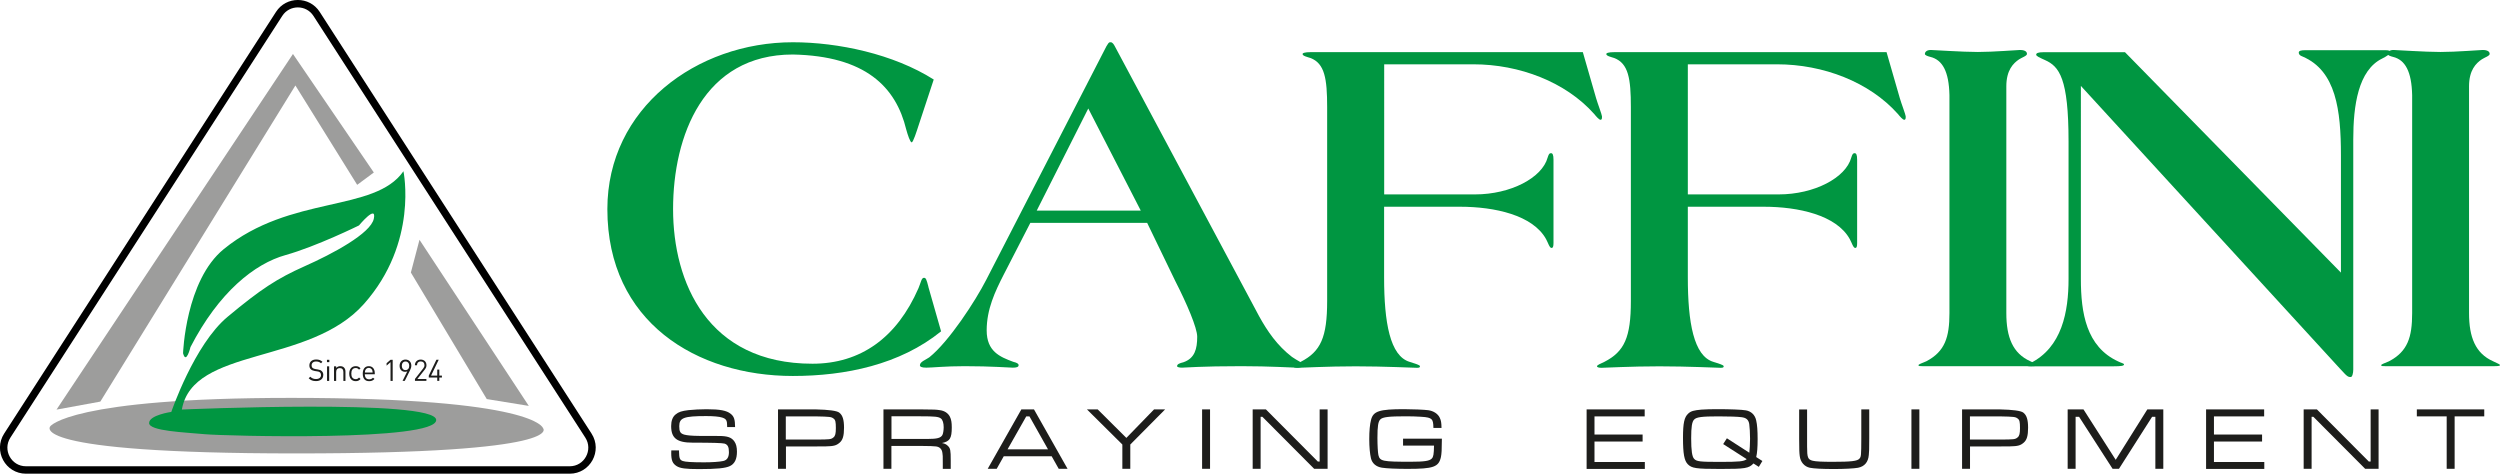
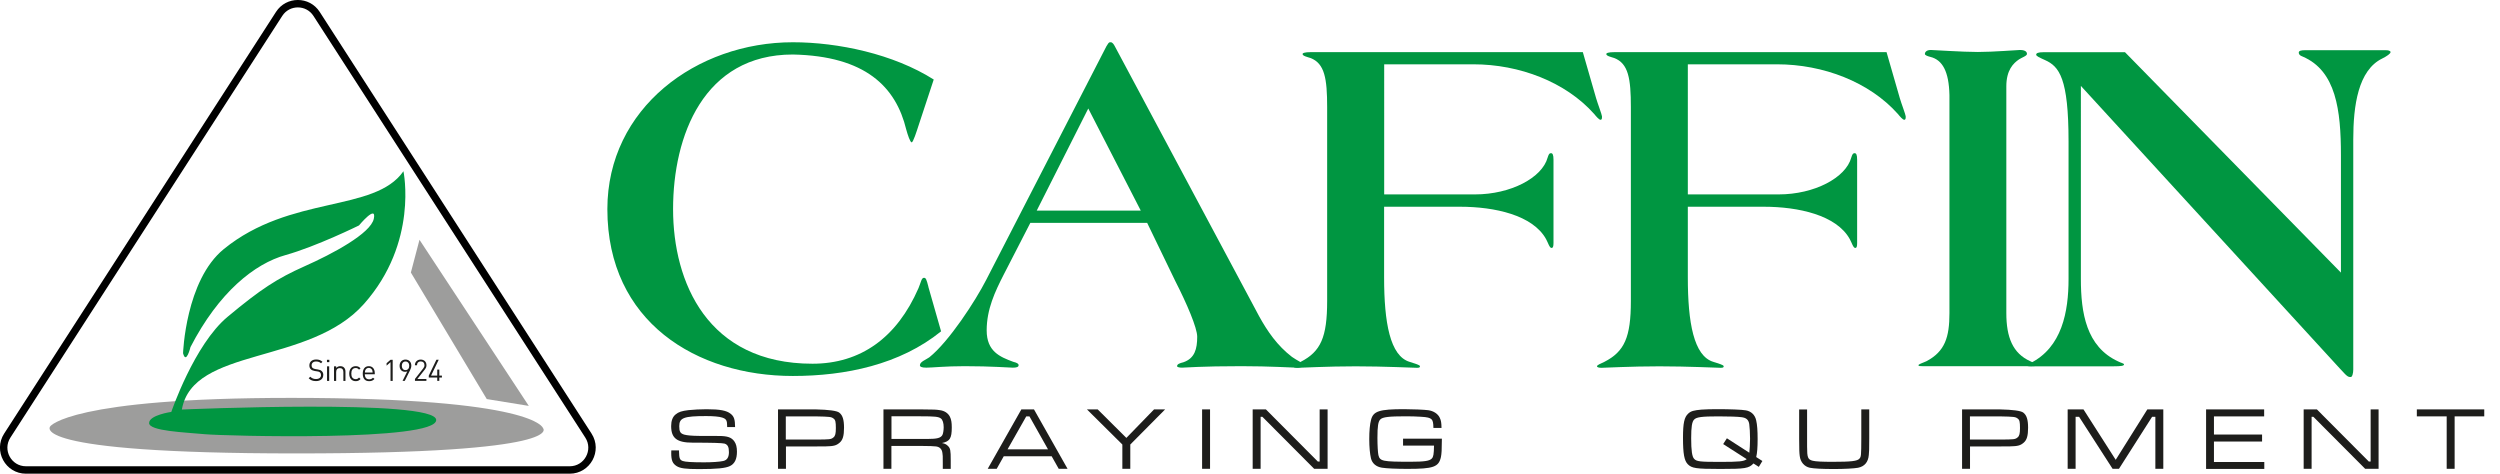
<svg xmlns="http://www.w3.org/2000/svg" id="Livello_1" data-name="Livello 1" viewBox="0 0 336.66 63.79">
  <defs>
    <style>
      .cls-1 {
        fill: #1d1d1b;
      }

      .cls-2 {
        fill: none;
        stroke: #000;
        stroke-miterlimit: 10;
      }

      .cls-3 {
        fill: #9d9d9c;
      }

      .cls-4 {
        fill: #009641;
      }
    </style>
  </defs>
  <g>
    <path class="cls-4" d="M125.02,38.6c-.26-.99-.33-1.19-.6-1.19-.33,0-.4.6-.73,1.39-2.91,6.68-7.8,10.18-14.28,10.18-14.14,0-18.77-10.97-18.77-20.82s4.1-20.82,16.13-20.82c9.78.2,13.88,4.36,15.27,10.11.2.73.53,1.72.73,1.72s.66-1.45.92-2.25l2.05-6.21c-5.42-3.44-12.89-5.02-18.97-5.02-12.96,0-24.98,8.86-24.98,22.47,0,15.2,12.03,22.47,24.98,22.47,7.07,0,14.41-1.52,19.96-6.01l-1.72-6.02Z" />
    <path class="cls-4" d="M153.62,28.36h-14.01l6.94-13.75,7.07,13.75ZM154.48,30.01l3.77,7.8c1.59,3.11,2.97,6.35,2.97,7.53,0,1.65-.33,2.91-1.85,3.44-.53.13-.86.26-.86.53,0,.13.33.2.66.2.4,0,2.58-.2,8-.2,3.83,0,6.94.2,7.4.2.6,0,.93-.13.93-.33,0-.33-.79-.59-1.52-1.12-1.98-1.52-3.3-3.44-4.43-5.49l-19.43-36.35c-.13-.26-.33-.53-.53-.53h-.13c-.13,0-.27.2-.46.53l-16.19,31.46c-1.45,2.84-5.02,8.33-7.67,10.44-.46.33-1.26.59-1.26,1.06,0,.2.2.33.86.33.79,0,2.51-.2,5.16-.2,3.64,0,6.01.2,6.48.2s.79-.07.79-.33c0-.2-.2-.33-.73-.46-1.78-.66-3.57-1.39-3.57-4.23s1.12-5.22,2.31-7.54l3.57-6.94h15.73Z" />
    <path class="cls-4" d="M186.38,8.66h12.03c6.21,0,12.43,2.38,16.26,6.68.27.33.66.79.86.79s.2-.2.2-.46c0-.2-.6-1.78-.79-2.44l-1.79-6.21h-36.62c-.86,0-1.12.13-1.12.26,0,.26.66.4,1.06.53,1.92.73,2.25,2.78,2.25,6.61v26.11c0,4.89-.86,6.81-3.57,8.2-.4.2-.99.4-.99.6,0,.13.26.2.6.2s4.03-.2,7.8-.2,7.93.2,8.26.2.4-.07.4-.2c0-.2-.6-.33-1.39-.6-2.64-.79-3.44-5.29-3.44-11.37v-9.52h10.24c4.63,0,9.78,1.12,11.57,4.36.26.46.46,1.19.73,1.19.2,0,.27-.2.27-.66v-11.24c0-.66-.13-.86-.33-.86-.26,0-.33.2-.46.59-.73,2.71-4.96,4.96-9.78,4.96h-12.23V8.66Z" />
    <path class="cls-4" d="M227.28,8.66h12.03c6.21,0,12.43,2.38,16.26,6.68.27.33.66.79.86.79s.2-.2.2-.46c0-.2-.6-1.78-.79-2.44l-1.79-6.21h-36.62c-.86,0-1.12.13-1.12.26,0,.26.66.4,1.06.53,1.92.73,2.25,2.78,2.25,6.61v26.11c0,4.89-.86,6.81-3.57,8.2-.4.2-.99.4-.99.6,0,.13.26.2.6.2s4.03-.2,7.8-.2,7.93.2,8.26.2.4-.07.4-.2c0-.2-.6-.33-1.39-.6-2.64-.79-3.44-5.29-3.44-11.37v-9.52h10.24c4.63,0,9.78,1.12,11.57,4.36.26.46.46,1.19.73,1.19.2,0,.26-.2.26-.66v-11.24c0-.66-.13-.86-.33-.86-.26,0-.33.2-.46.59-.73,2.71-4.96,4.96-9.78,4.96h-12.23V8.66Z" />
    <path class="cls-4" d="M262.52,42.17c0,3.24-.6,5.16-3.11,6.48-.6.26-1.06.4-1.06.53s.2.13.53.13h14.74c.6,0,.73-.07.73-.13,0-.13-.26-.2-.93-.53-2.38-1.06-3.24-3.24-3.24-6.48V11.63c0-2.18.93-3.11,1.72-3.64.4-.26,1.06-.46,1.06-.73,0-.46-.6-.53-.93-.53-.4,0-3.57.27-5.68.27s-5.95-.27-6.35-.27c-.6,0-.79.33-.79.53s.46.33.73.4c1.65.4,2.51,1.98,2.58,5.15v29.35Z" />
    <path class="cls-4" d="M280.22,11.57l34.83,38.01c.53.53.99,1.19,1.39,1.19h.13c.2,0,.33-.53.33-.99v-31c0-4.56.66-9.32,3.9-10.9.66-.33,1.12-.66,1.12-.86s-.33-.26-.66-.26h-10.84c-.53,0-.86.07-.86.33,0,.2.13.4.53.53,4.49,1.92,5.15,7.21,5.15,13.29v15.8l-29.08-29.68h-10.97c-.73,0-.99.13-.99.33s.46.4,1.19.73c1.92.86,3.17,2.44,3.17,10.97v18.51c0,4.36-.86,9.25-5.22,11.37-.26,0-.46.13-.46.26,0,.07.2.13.6.13h11.1c1.12,0,1.45-.07,1.45-.26,0-.13-.4-.2-.79-.4-4.3-1.98-5.02-6.54-5.02-11.1V11.57Z" />
-     <path class="cls-4" d="M324.83,42.17c0,3.24-.6,5.16-3.11,6.48-.59.26-1.06.4-1.06.53s.2.13.53.13h14.74c.6,0,.73-.07.73-.13,0-.13-.26-.2-.93-.53-2.38-1.06-3.24-3.24-3.24-6.48V11.63c0-2.18.93-3.11,1.72-3.64.4-.26,1.06-.46,1.06-.73,0-.46-.6-.53-.93-.53-.4,0-3.57.27-5.68.27s-5.95-.27-6.35-.27c-.6,0-.79.33-.79.53s.46.33.73.4c1.65.4,2.51,1.98,2.58,5.15v29.35Z" />
  </g>
  <g>
    <path class="cls-1" d="M91.44,60.64v.17c.02.92.1,1.12.5,1.27.31.12,1.25.18,2.88.18,1.04,0,2.11-.07,2.57-.18.52-.11.77-.5.77-1.19s-.16-1.01-.58-1.15q-.4-.13-4.31-.13c-2.11,0-2.89-.6-2.89-2.23,0-.72.2-1.25.6-1.57.41-.34.83-.47,1.74-.58.59-.07,1.67-.12,2.43-.12,1.8,0,2.69.17,3.24.61.46.36.59.76.6,1.79h-1.07v-.12c0-.78-.12-.98-.67-1.16-.4-.13-1.14-.2-2.15-.2-3.02,0-3.63.23-3.63,1.37,0,.73.14.97.68,1.13.37.1,1,.16,1.93.17q.59,0,2.72.01c1.16,0,1.71.19,2.09.73.24.34.35.78.35,1.38,0,1.01-.3,1.62-.94,1.94-.6.29-1.76.41-4.17.41-1.82,0-2.52-.1-3.01-.4-.55-.35-.73-.77-.73-1.76,0-.02,0-.22.01-.36h1.03Z" />
    <path class="cls-1" d="M104.76,55.13h5.06q2.7.06,3.19.43c.46.35.65.95.65,2.04s-.17,1.66-.6,2.02c-.43.37-.78.47-1.83.49-.14.01-.61.01-1.4.01h-3.99v3.01h-1.07v-8ZM109.82,59.19c1.94,0,2.1-.02,2.42-.29.24-.2.32-.5.32-1.26,0-.83-.06-1.09-.3-1.27-.32-.24-.44-.26-2.45-.3h-3.99v3.12h3.99Z" />
    <path class="cls-1" d="M118.97,55.13h4.99c2.01.02,2.03.02,2.58.1.65.08,1.13.4,1.38.89.18.37.25.77.25,1.43,0,1.48-.26,1.89-1.32,2.11.38.07.61.19.82.41.31.32.36.56.36,1.93v1.14h-1.07v-.77c0-1.03,0-1.04-.05-1.36-.06-.52-.35-.82-.85-.89q-.37-.06-2.1-.07h-3.92v3.08h-1.07v-8ZM123.96,59.11h.96c1.28,0,1.77-.13,1.99-.54.1-.18.17-.64.17-1.04,0-.56-.14-1.01-.38-1.18-.32-.24-.8-.29-2.73-.29h-3.92v3.05h3.92Z" />
    <path class="cls-1" d="M141.63,61.44h-6.46l-.95,1.69h-1.21l4.53-8h1.7l4.52,8h-1.19l-.95-1.69ZM138.63,56.07h-.43l-2.52,4.44h5.45l-2.5-4.44Z" />
    <path class="cls-1" d="M147.82,55.13l3.86,3.84,3.73-3.84h1.49l-4.69,4.73v3.27h-1.07v-3.27l-4.77-4.73h1.45Z" />
    <path class="cls-1" d="M162.95,55.13v8h-1.07v-8h1.07Z" />
    <path class="cls-1" d="M170.47,55.13l6.99,7.02h.25v-7.02h1.07v8h-1.81l-6.97-7h-.24v7h-1.07v-8h1.78Z" />
    <path class="cls-1" d="M194.17,59.08c-.01,1.58-.04,2-.13,2.47-.3,1.34-1,1.59-4.51,1.59-1.49,0-2.82-.06-3.44-.16-.77-.12-1.31-.58-1.47-1.26-.14-.59-.23-1.5-.23-2.59s.08-2,.24-2.59c.3-1.18,1.12-1.44,4.45-1.44,1.12,0,2.77.07,3.26.14.71.1,1.31.49,1.55,1.03.17.36.22.66.23,1.36h-1.09c-.01-.7-.08-1-.26-1.17-.22-.2-.54-.29-1.44-.34-.43-.04-1.45-.06-2.05-.06-2.24,0-3.07.1-3.39.41-.3.28-.4.9-.4,2.51,0,1.01.06,1.98.13,2.3.2.83.55.9,4.34.9,1.87,0,2.54-.11,2.85-.43.22-.23.28-.58.3-1.74h-4.17v-.94h5.24Z" />
-     <path class="cls-1" d="M213.65,55.13h7.83v.94h-6.76v2.45h6.48v.94h-6.48v2.75h6.78v.94h-7.84v-8Z" />
    <path class="cls-1" d="M236.85,62.87l-.72-.46c-.62.66-1.12.74-4.46.74s-3.85-.1-4.39-.64c-.47-.49-.64-1.4-.64-3.55,0-1.99.17-2.78.71-3.27.36-.34.77-.44,1.78-.53.54-.04,1.32-.06,2.11-.06,1.71,0,3.35.06,3.87.16.71.12,1.24.62,1.39,1.37.13.56.19,1.34.19,2.51,0,1.08-.06,1.88-.19,2.41l.83.53-.48.79ZM235.57,60.96c.05-.35.1-1.26.1-1.88,0-.72-.05-1.56-.11-1.98-.1-.58-.4-.84-1.04-.92-.52-.07-1.68-.11-3.11-.11-2.27,0-2.96.1-3.27.43-.29.29-.4.98-.4,2.51,0,1.66.12,2.51.41,2.79.33.35.8.4,3.44.4s3.25-.06,3.63-.37l-3.17-2.03.5-.78,3.01,1.94Z" />
    <path class="cls-1" d="M243.35,55.13v4.99c0,1.52.1,1.76.77,1.93.41.1,1.29.14,2.65.14,2.57,0,3.35-.1,3.63-.43.23-.26.24-.4.25-2.7v-3.93h1.07v3.93c-.01,1.65-.01,1.71-.06,2.21-.08.97-.58,1.55-1.45,1.72-.54.1-1.89.17-3.2.17-1.66,0-2.73-.06-3.29-.17-.74-.16-1.26-.76-1.36-1.57-.06-.49-.07-.64-.08-2.35v-3.93h1.07Z" />
-     <path class="cls-1" d="M258.47,55.13v8h-1.07v-8h1.07Z" />
    <path class="cls-1" d="M264.21,55.13h5.06q2.7.06,3.19.43c.46.35.65.95.65,2.04s-.17,1.66-.6,2.02c-.43.37-.78.47-1.83.49-.14.01-.61.01-1.4.01h-3.99v3.01h-1.07v-8ZM269.28,59.19c1.94,0,2.1-.02,2.42-.29.24-.2.32-.5.32-1.26,0-.83-.06-1.09-.3-1.27-.32-.24-.44-.26-2.45-.3h-3.99v3.12h3.99Z" />
    <path class="cls-1" d="M280.57,55.13l4.34,6.79,4.26-6.79h2.15v8h-1.07v-7h-.44l-4.46,7h-.86l-4.51-7h-.47v7h-1.07v-8h2.13Z" />
    <path class="cls-1" d="M297.07,55.13h7.83v.94h-6.76v2.45h6.48v.94h-6.48v2.75h6.78v.94h-7.84v-8Z" />
    <path class="cls-1" d="M312,55.13l6.99,7.02h.25v-7.02h1.07v8h-1.81l-6.97-7h-.24v7h-1.07v-8h1.78Z" />
    <path class="cls-1" d="M334.54,55.13v.94h-3.99v7.06h-1.07v-7.06h-4.02v-.94h9.08Z" />
  </g>
  <path class="cls-1" d="M59.51,50.84v-.26h-.35v-.81h-.28v.81h-.83l1.03-2.14h-.31l-1.03,2.14v.26h1.14v.45h.28v-.45h.35ZM57.42,51.3v-.26h-1.22l1-1.27c.15-.2.23-.35.23-.58,0-.47-.32-.77-.78-.77s-.78.32-.78.77h.29c0-.37.23-.52.5-.52.31,0,.5.2.5.51,0,.16-.05.28-.16.42l-1.12,1.43v.26h1.57ZM55.11,49.26c0,.35-.2.58-.5.58-.33,0-.5-.26-.5-.58,0-.35.2-.58.5-.58s.5.23.5.58M55.39,49.24c0-.49-.31-.82-.79-.82s-.79.36-.79.84.29.81.74.81c.11,0,.22-.02.3-.06l-.64,1.28h.3l.7-1.41c.12-.24.18-.44.18-.64M52.88,51.3v-2.85h-.29l-.53.46v.33l.53-.47v2.53h.29ZM50.18,50.17h-1.04c0-.16.02-.22.06-.33.08-.18.25-.3.46-.3s.38.12.46.3c.04.11.05.17.06.33M50.47,50.39v-.13c0-.58-.3-.95-.81-.95s-.81.37-.81,1.01c0,.7.34,1.01.86,1.01.34,0,.52-.1.72-.3l-.2-.17c-.16.16-.29.22-.52.22-.38,0-.58-.25-.58-.68h1.33ZM48.55,51.03l-.2-.19c-.15.16-.26.22-.45.22s-.35-.08-.46-.22c-.09-.13-.13-.28-.13-.53s.04-.4.13-.53c.1-.15.26-.22.46-.22s.3.06.45.22l.2-.18c-.2-.22-.38-.29-.65-.29-.5,0-.87.34-.87,1.01s.38,1.01.87,1.01c.27,0,.44-.07.65-.29M46.52,51.3v-1.26c0-.23-.06-.41-.2-.55-.12-.12-.29-.18-.5-.18s-.41.08-.55.24v-.22h-.29v1.97h.29v-1.21c0-.34.19-.52.49-.52s.48.18.48.52v1.21h.29ZM44.35,48.45h-.32v.32h.32v-.32ZM44.33,49.33h-.29v1.97h.29v-1.97ZM43.54,50.51c0-.24-.08-.43-.24-.56-.12-.1-.25-.16-.52-.2l-.31-.05c-.15-.02-.3-.08-.38-.16-.09-.08-.13-.19-.13-.33,0-.32.22-.53.6-.53.3,0,.49.08.67.24l.19-.2c-.24-.22-.48-.31-.85-.31-.56,0-.91.32-.91.8,0,.23.07.4.21.53.12.11.3.18.52.22l.33.05c.21.03.28.06.37.14.09.08.14.21.14.36,0,.33-.26.53-.67.53-.32,0-.54-.08-.78-.31l-.21.21c.27.27.55.38.98.38.59,0,.98-.31.98-.81" />
  <path class="cls-2" d="M.98,58.66L37.59,1.87c1.18-1.83,3.86-1.83,5.04,0l36.61,56.79c1.29,2-.15,4.63-2.52,4.63H3.5c-2.38,0-3.81-2.63-2.52-4.63Z" />
  <polygon class="cls-3" points="56.49 32.29 55.33 36.7 65.55 53.74 71.21 54.66 56.49 32.29" />
-   <polygon class="cls-3" points="50.34 23.23 48.1 24.89 39.78 11.51 13.51 54.08 7.61 55.16 39.45 7.27 50.34 23.23" />
  <path class="cls-3" d="M73.12,57.65s3.57,3.41-33.25,3.41-33.09-3.66-33.09-3.66c0,0,2.66-3.82,32.42-3.82,33,0,33.92,4.07,33.92,4.07Z" />
  <path class="cls-4" d="M24.65,47.59s.33-9.85,5.49-14.05c8.98-7.32,20.29-4.9,24.19-10.48,0,0,2.04,9.59-5.32,17.87-7.36,8.29-23.03,5.74-24.52,14.22,0,0,34.25-1.5,34.25,1.41s-28.52,2.16-31.18,1.91-7.48-.42-7.48-1.5,2.99-1.5,2.99-1.5c0,0,3.08-9.06,7.57-12.8s6.65-5.15,10.39-6.82c3.74-1.66,8.9-4.41,9.31-6.4s-2,.91-2,.91c0,0-5.74,2.83-9.89,3.99-4.16,1.16-8.98,4.99-12.8,12.39,0,0-.58,2.41-1,.83Z" />
</svg>